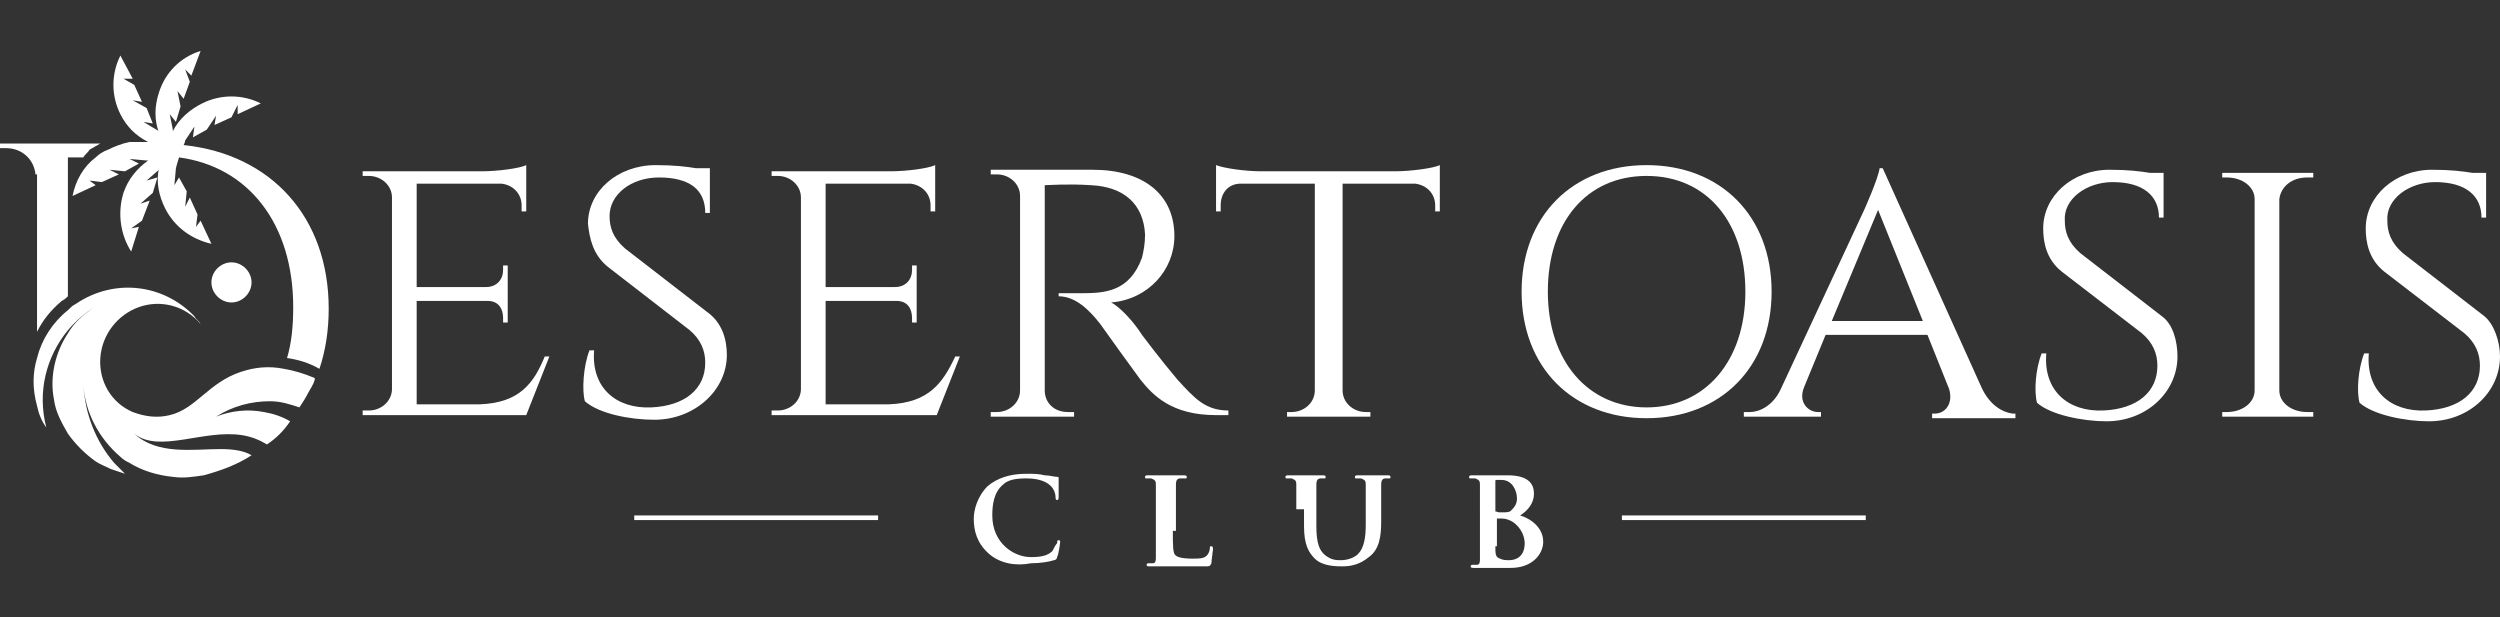
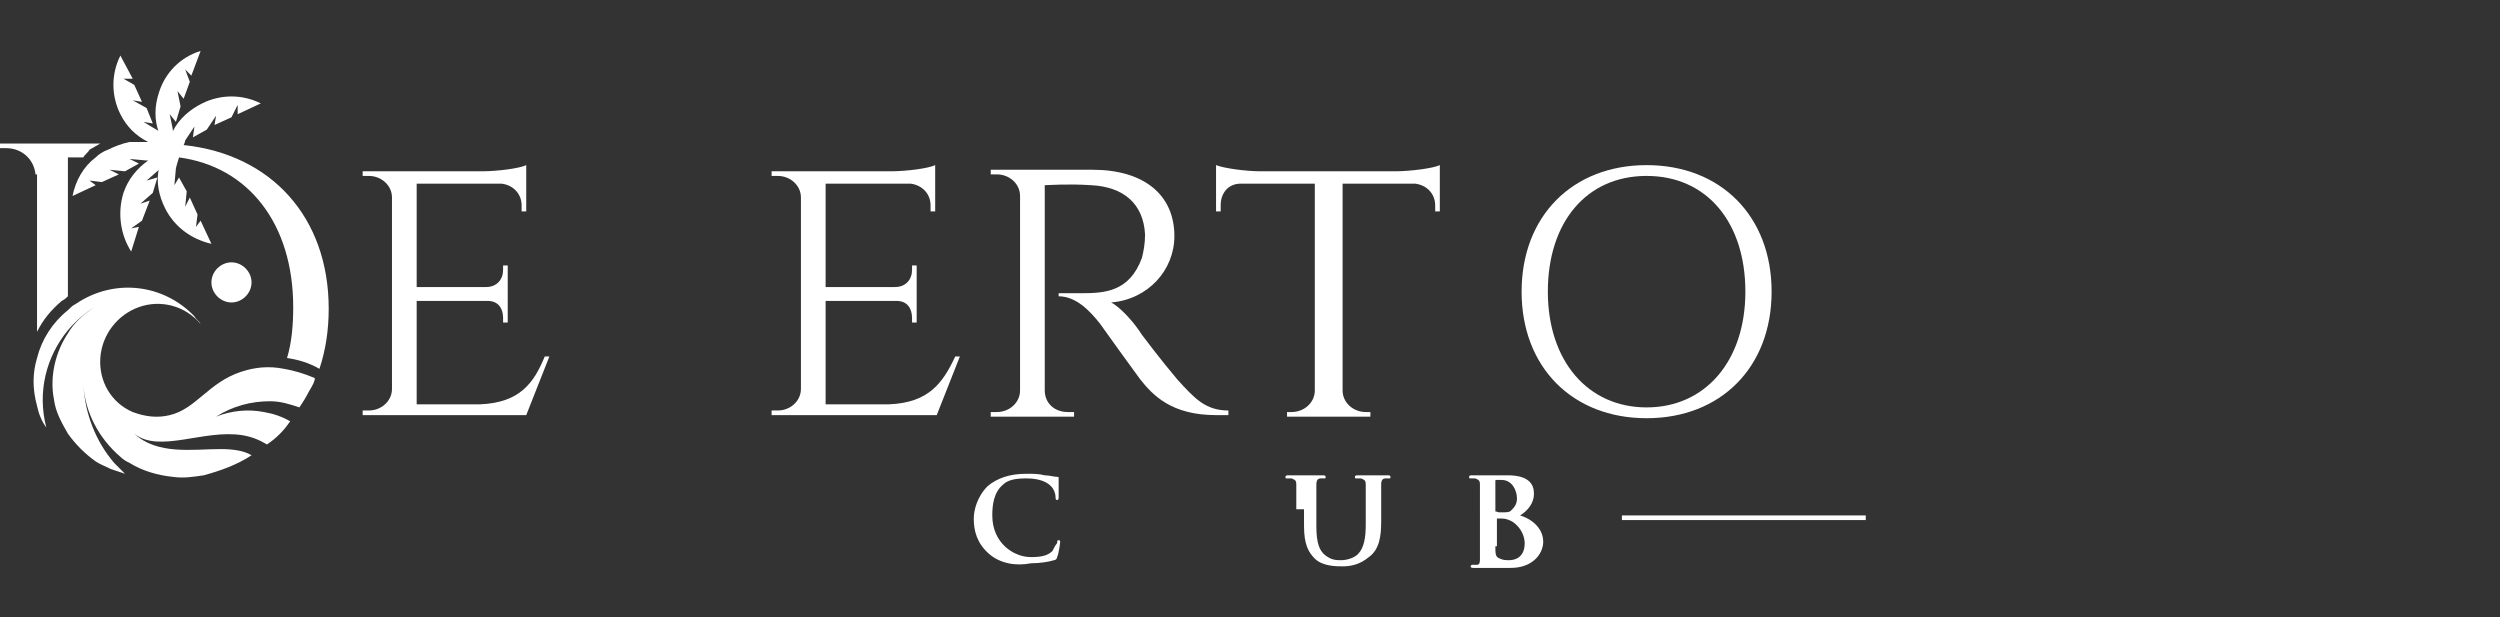
<svg xmlns="http://www.w3.org/2000/svg" version="1.1" id="Layer_1" x="0px" y="0px" viewBox="0 0 162 40" style="enable-background:new 0 0 162 40;" xml:space="preserve">
  <rect x="0" y="0" width="162" height="40" fill="#333333" stroke="none" />
  <style type="text/css">
	.st0{fill:#FFFFFF;}
	.st1{fill-rule:evenodd;clip-rule:evenodd;fill:#FFFFFF;}
</style>
  <g>
    <g>
-       <path class="st0" d="M128.4,25.1L122,10.9h-0.2c-0.1,0.7-1,2.7-1,2.7l-5.4,11.6c-0.5,1.1-1.4,1.5-2,1.5H113v0.3h5v-0.3h-0.2    c-0.6,0-1.3-0.6-0.9-1.6l1.4-3.4h6.6l1.4,3.5c0.3,1-0.3,1.6-0.9,1.6h-0.2v0.3h5.4v-0.3l-0.2,0C129.7,26.7,128.9,26.2,128.4,25.1z     M118.7,20.8l3-7.2l2.9,7.2H118.7z M141.1,23.1c0,2.3-2,4.2-4.6,4.2c-1.5,0-3.6-0.4-4.5-1.2c-0.2-0.7-0.1-2.2,0.3-3.2h0.3    c-0.2,2.4,1.4,3.8,3.7,3.7c2.2-0.1,3.5-1.2,3.5-2.9c0-0.8-0.3-1.5-1-2.1l-5.2-4c-1-0.8-1.2-1.9-1.2-2.8c0-2.1,1.9-3.8,4.3-3.8    c1.2,0,2,0.1,2.6,0.2h0.9l0,0.3h0l0,2.6h-0.3c0-1.4-1-2.3-3-2.3c-1.7,0-3.2,1.1-3.1,2.5c0,0.7,0.2,1.4,1,2.1l5.3,4.1    C140.8,21,141.1,22.1,141.1,23.1z M149.9,26.7l0,0.3H144l0-0.3l0.3,0c1,0,1.8-0.6,1.8-1.4V12.9h0c0-0.8-0.8-1.4-1.8-1.4l-0.3,0    l0-0.3h5.9l0,0.3l-0.4,0c-1,0-1.7,0.6-1.8,1.4v12.4c0,0.8,0.8,1.4,1.8,1.4L149.9,26.7z M162,23.1c0,2.3-2,4.2-4.6,4.2    c-1.5,0-3.6-0.4-4.5-1.2c-0.2-0.7-0.1-2.2,0.3-3.2h0.3c-0.2,2.4,1.4,3.8,3.7,3.7c2.2-0.1,3.5-1.2,3.5-2.9c0-0.8-0.3-1.5-1-2.1    l-5.2-4c-1-0.8-1.2-1.9-1.2-2.8c0-2.1,1.9-3.8,4.3-3.8c1.2,0,2,0.1,2.6,0.2h0.9l0,0.3h0l0,2.6h-0.3c0-1.4-1-2.3-3-2.3    c-1.7,0-3.2,1.1-3.1,2.5c0,0.7,0.2,1.4,1,2.1l5.3,4.1C161.6,21,162,22.1,162,23.1z" />
      <path class="st0" d="M106.7,10.7c-4.8,0-8.1,3.3-8.1,8.2s3.3,8.2,8.1,8.2c4.8,0,8.1-3.3,8.1-8.2S111.5,10.7,106.7,10.7z     M106.7,26.4c-3.8,0-6.4-3-6.4-7.5c0-4.5,2.5-7.5,6.4-7.5s6.4,3,6.4,7.5C113.1,23.4,110.5,26.4,106.7,26.4z" />
    </g>
    <g>
      <g>
        <g>
          <path class="st0" d="M2.3,11.3c-0.1-1-0.9-1.7-1.9-1.7L0,9.6l0-0.3h6.5C6.3,9.4,6,9.6,5.8,9.7C5.7,9.9,5.5,10,5.4,10.2h-1v9      c-0.1,0.1-0.2,0.2-0.4,0.3c-0.7,0.6-1.2,1.2-1.6,2V11.3z M20.4,24.5c-0.7-0.3-1.4-0.5-2-0.6c-1-0.2-1.9-0.1-2.8,0.2      c-2.1,0.7-2.9,2.4-4.6,2.8c-0.8,0.2-1.6,0.1-2.4-0.2c-1.4-0.6-2.2-2-2.1-3.5c0.1-1.5,1.1-2.8,2.5-3.3c1.4-0.5,3-0.1,4,1.1      c-0.1-0.2-0.3-0.3-0.4-0.5c-2-2.1-5.2-2.5-7.7-0.8c-0.2,0.1-0.3,0.2-0.5,0.4c-1,0.8-1.7,1.9-2,3.1c-0.3,1-0.3,2,0,3.1      c0.1,0.5,0.3,1,0.6,1.4c-0.6-2.3,0-4.6,1.4-6.3c0.5-0.6,1.1-1.1,1.7-1.5c-0.7,0.5-1.3,1-1.7,1.7c-0.8,1.2-1.2,2.8-0.9,4.3      c0.1,0.8,0.5,1.5,0.9,2.2c0.5,0.7,1.1,1.3,1.8,1.8c0.3,0.2,0.6,0.3,1,0.5c0.3,0.1,0.6,0.2,0.9,0.3c-0.2-0.2-0.5-0.5-0.7-0.7      c-1.2-1.4-1.9-3.2-2-5.1c0.1,1.8,1,3.5,2.4,4.7c0.2,0.2,0.4,0.3,0.6,0.4c0.8,0.5,1.8,0.8,2.8,0.9c0.7,0.1,1.3,0,2-0.1      c1.1-0.3,2.2-0.7,3.1-1.3c0,0,0,0,0,0c-0.5-0.3-1.2-0.4-2-0.4c-1.8,0-4.1,0.4-5.6-1c1.6,1.3,4.5-0.3,7,0.1      c0.6,0.1,1.1,0.3,1.6,0.6c0.6-0.4,1.1-0.9,1.5-1.5c-0.5-0.3-1.1-0.5-1.7-0.6c-1-0.2-2.1-0.1-3.1,0.3c1.1-0.7,2.3-1,3.5-1      c0.7,0,1.3,0.2,1.9,0.4c0.2-0.3,0.4-0.6,0.6-1C20.3,24.9,20.4,24.7,20.4,24.5C20.4,24.5,20.4,24.5,20.4,24.5z" />
        </g>
        <path class="st0" d="M5.8,11.7l0.8,0.1l1.1-0.5L7.1,11l1,0.1L9,10.6l-0.6-0.3l1.1,0.1l0.1,0c-0.7,0.5-1.3,1.2-1.6,2.1     c-0.4,1.3-0.2,2.7,0.5,3.8l0.5-1.6l-0.5,0.1l0.7-0.5L9.7,13l-0.6,0.2l0.8-0.7l0.3-1l-0.7,0.2l0.8-0.7l0-0.1     c-0.2,0.9,0,1.8,0.4,2.6c0.6,1.2,1.7,2,3,2.3l-0.7-1.5l-0.3,0.4l0.1-0.8l-0.5-1.1l-0.3,0.6l0.1-1l-0.5-0.9L11.3,12l0.1-1.1     c0,0,0.1-0.4,0.2-0.7c4.5,0.6,7.4,4.3,7.4,9.7c0,1.2-0.1,2.3-0.4,3.3c0.7,0.1,1.4,0.3,2.1,0.7c0.4-1.2,0.6-2.5,0.6-3.9     c0-5.9-3.7-10-9.4-10.6C12,9.2,12,9.1,12,9.1l0.6-0.9l-0.1,0.7l0.9-0.5L14,7.5l-0.1,0.6L15,7.6l0.4-0.8l0,0.6l1.5-0.7     c-1.2-0.6-2.6-0.6-3.8,0c-0.8,0.4-1.5,1-1.9,1.8l0-0.1l-0.2-1l0.4,0.5l0.3-1l-0.2-1l0.4,0.5l0.4-1.1L12,4.5l0.4,0.4L13,3.3     c-1.3,0.4-2.3,1.4-2.7,2.7c-0.3,0.9-0.3,1.8,0,2.6l0-0.1L9.3,7.9L9.9,8L9.5,7L8.6,6.5l0.6,0.1L8.7,5.5L8,5.1l0.6,0L7.8,3.6     c-0.6,1.2-0.6,2.6,0,3.8c0.4,0.8,1,1.4,1.8,1.8c0,0,0,0,0,0c-0.1,0-0.1,0-0.2,0c-0.3,0-0.7,0-1,0C7.9,9.3,7.4,9.5,7,9.7     C6.7,9.8,6.4,10,6.2,10.2c-0.8,0.6-1.3,1.5-1.5,2.5L6.2,12L5.8,11.7z" />
        <path class="st1" d="M15,17c0.7,0,1.3,0.6,1.3,1.3c0,0.7-0.6,1.3-1.3,1.3c-0.7,0-1.3-0.6-1.3-1.3C13.7,17.6,14.3,17,15,17L15,17z     " />
      </g>
      <path class="st0" d="M35.3,23.1h0.3l-1.5,3.8H23.5l0-0.3l0.4,0c0.8,0,1.5-0.6,1.5-1.4V12.8c0-0.8-0.7-1.4-1.5-1.4l-0.4,0l0-0.3    h7.7c1.1,0,2.5-0.2,2.9-0.4v3l-0.3,0l0-0.4c0-0.7-0.5-1.3-1.3-1.4h-5.5v6.7h4.5c0.7,0,1.1-0.5,1.1-1.1l0-0.3l0.3,0v3.7l-0.3,0    l0-0.3c0-0.6-0.3-1.1-1-1.1h-4.6v6.7h4.1C33.7,26.1,34.6,24.8,35.3,23.1z" />
-       <path class="st0" d="M47.1,23c0,2.3-2.1,4.2-4.7,4.2c-1.6,0-3.6-0.4-4.5-1.2c-0.2-0.7-0.1-2.3,0.3-3.3h0.3    c-0.2,2.4,1.4,3.8,3.7,3.7c2.2-0.1,3.5-1.2,3.5-2.9c0-0.8-0.3-1.5-1-2.1l-5.3-4.1c-1-0.8-1.2-1.9-1.3-2.8c0-2.1,1.9-3.8,4.4-3.8    c1.2,0,2,0.1,2.6,0.2h0.9l0,0.3h0l0,2.6h-0.3c0-1.5-1-2.3-3-2.3c-1.8,0-3.2,1.1-3.2,2.5c0,0.7,0.2,1.4,1,2.1l5.3,4.1    C46.8,20.9,47.1,22,47.1,23z" />
      <path class="st0" d="M61.9,23.1h0.3l-1.5,3.8H50l0-0.3l0.4,0c0.8,0,1.5-0.6,1.5-1.4V12.8c0-0.8-0.7-1.4-1.5-1.4l-0.4,0l0-0.3h7.7    c1.1,0,2.5-0.2,2.9-0.4v3l-0.3,0l0-0.4c0-0.7-0.5-1.3-1.3-1.4h-5.5v6.7h4.5c0.7,0,1.1-0.5,1.1-1.1l0-0.3l0.3,0v3.7l-0.3,0l0-0.3    c0-0.6-0.3-1.1-1-1.1h-4.6v6.7h4.1C60.2,26.1,61.1,24.8,61.9,23.1z" />
      <path class="st0" d="M79.6,26.6v0.3h-0.8c-2.9,0-4.1-1.3-4.9-2.3c-0.3-0.4-2.4-3.3-2.6-3.6c-0.7-0.9-1.6-1.8-2.7-1.8V19    c0,0,0.6,0,1.5,0c1.5,0,3.1-0.1,3.9-2.3c0.1-0.4,0.2-0.9,0.2-1.5c-0.1-2-1.4-3.1-3.5-3.2c-1.5-0.1-2.8,0-3,0v13.3    c0,0.8,0.6,1.4,1.5,1.4l0.4,0l0,0.3h-5.4l0-0.3l0.4,0c0.8,0,1.5-0.6,1.5-1.4V12.7c0-0.8-0.7-1.4-1.5-1.4l-0.4,0l0-0.3h6.6    c3.3,0,5.3,1.6,5.3,4.3c0,2.2-1.7,4.1-4.1,4.3c0.6,0.3,1.5,1.3,2,2.1c0,0,1.2,1.6,2.3,2.9h0C77.4,25.8,78.1,26.6,79.6,26.6z" />
      <path class="st0" d="M90.4,11.1c1,0,2.5-0.2,2.9-0.4v3l-0.3,0l0-0.4c0-0.7-0.5-1.3-1.3-1.4H87v13.4c0,0.8,0.7,1.4,1.5,1.4l0.3,0    l0,0.3h-5.4l0-0.3l0.3,0c0.8,0,1.5-0.6,1.5-1.4V11.9h-4.8c-0.8,0-1.3,0.6-1.3,1.4l0,0.4l-0.3,0v-3c0.5,0.2,1.9,0.4,2.9,0.4l0,0    L90.4,11.1L90.4,11.1L90.4,11.1z" />
    </g>
  </g>
  <g>
    <g>
-       <rect x="41.1" y="33.4" class="st0" width="15.8" height="0.3" />
      <rect x="105.1" y="33.4" class="st0" width="15.8" height="0.3" />
    </g>
    <g>
      <path class="st0" d="M64.1,35.9c-0.8-0.7-1-1.5-1-2.3c0-0.5,0.2-1.4,0.9-2.1c0.6-0.5,1.4-0.8,2.5-0.8c0.5,0,0.8,0,1.2,0.1    c0.3,0,0.6,0.1,0.8,0.1c0.1,0,0.1,0,0.1,0.1c0,0.1,0,0.2,0,0.4c0,0.3,0,0.7,0,0.8c0,0.1,0,0.2-0.1,0.2c-0.1,0-0.1-0.1-0.1-0.2    c0-0.2-0.1-0.5-0.3-0.7c-0.3-0.3-0.8-0.5-1.6-0.5c-0.7,0-1.2,0.1-1.5,0.4c-0.6,0.5-0.7,1.3-0.7,2c0,1.8,1.4,2.7,2.5,2.7    c0.7,0,1.1-0.1,1.4-0.4c0.1-0.2,0.2-0.4,0.3-0.5c0-0.1,0-0.2,0.1-0.2c0.1,0,0.1,0.1,0.1,0.1c0,0.1-0.1,0.8-0.2,1    c0,0.1-0.1,0.2-0.2,0.2c-0.3,0.1-0.9,0.2-1.5,0.2C65.8,36.7,64.8,36.5,64.1,35.9z" />
-       <path class="st0" d="M76,34.4c0,1,0,1.5,0.2,1.6c0.1,0.1,0.4,0.2,1.1,0.2c0.4,0,0.7,0,0.9-0.2c0.1-0.1,0.2-0.3,0.2-0.5    c0-0.1,0-0.1,0.1-0.1c0.1,0,0.1,0.1,0.1,0.2c0,0.1-0.1,0.7-0.1,0.9c-0.1,0.2-0.1,0.2-0.5,0.2c-0.6,0-1,0-1.4,0c-0.4,0-0.7,0-1.1,0    c-0.2,0-0.7,0-1,0c-0.1,0-0.2,0-0.2-0.1c0,0,0-0.1,0.1-0.1c0.1,0,0.2,0,0.3,0c0.2,0,0.2-0.2,0.2-0.4c0-0.3,0-0.9,0-1.7V33    c0-1.2,0-1.4,0-1.6c0-0.3-0.1-0.3-0.3-0.4c-0.1,0-0.2,0-0.3,0c-0.1,0-0.1,0-0.1-0.1c0-0.1,0.1-0.1,0.2-0.1c0.4,0,0.9,0,1.1,0    c0.2,0,0.8,0,1.2,0c0.1,0,0.2,0,0.2,0.1c0,0.1,0,0.1-0.1,0.1c-0.1,0-0.2,0-0.3,0c-0.2,0-0.3,0.1-0.3,0.4c0,0.2,0,0.5,0,1.6V34.4z" />
      <path class="st0" d="M84,33c0-1.2,0-1.4,0-1.6c0-0.3-0.1-0.3-0.3-0.4c-0.1,0-0.2,0-0.3,0c-0.1,0-0.1,0-0.1-0.1    c0-0.1,0.1-0.1,0.2-0.1c0.4,0,1,0,1.2,0c0.2,0,0.7,0,1,0c0.1,0,0.2,0,0.2,0.1c0,0.1,0,0.1-0.1,0.1c-0.1,0-0.1,0-0.2,0    c-0.2,0-0.3,0.1-0.3,0.4c0,0.2,0,0.5,0,1.6v1.1c0,1.1,0.2,1.6,0.6,1.9c0.4,0.3,0.7,0.3,1,0.3c0.3,0,0.8-0.1,1.1-0.4    c0.4-0.4,0.5-1.1,0.5-1.9v-1c0-1.2,0-1.4,0-1.6c0-0.3-0.1-0.3-0.3-0.4c-0.1,0-0.2,0-0.3,0s-0.1,0-0.1-0.1c0-0.1,0.1-0.1,0.2-0.1    c0.4,0,0.9,0,1,0c0.1,0,0.6,0,0.9,0c0.1,0,0.2,0,0.2,0.1c0,0.1,0,0.1-0.1,0.1s-0.1,0-0.2,0c-0.2,0-0.3,0.1-0.3,0.4    c0,0.2,0,0.5,0,1.6v0.8c0,0.9-0.1,1.8-0.8,2.3c-0.6,0.5-1.2,0.6-1.7,0.6c-0.4,0-1.3,0-1.8-0.5c-0.4-0.4-0.7-0.9-0.7-2.1V33z" />
      <path class="st0" d="M95.9,33c0-1.2,0-1.4,0-1.6c0-0.3-0.1-0.3-0.3-0.4c-0.1,0-0.2,0-0.3,0c-0.1,0-0.1,0-0.1-0.1    c0-0.1,0.1-0.1,0.2-0.1c0.4,0,0.9,0,1.1,0c0.4,0,0.9,0,1.2,0c1.5,0,1.7,0.7,1.7,1.2c0,0.6-0.4,1.1-0.9,1.4    c0.7,0.2,1.5,0.8,1.5,1.7c0,0.8-0.7,1.7-2.1,1.7c-0.1,0-0.4,0-0.6,0c-0.3,0-0.6,0-0.7,0c-0.1,0-0.3,0-0.5,0c-0.2,0-0.4,0-0.6,0    c-0.1,0-0.2,0-0.2-0.1c0,0,0-0.1,0.1-0.1c0.1,0,0.2,0,0.3,0c0.2,0,0.2-0.2,0.2-0.4c0-0.3,0-0.9,0-1.7V33z M96.9,33.1    C96.9,33.2,97,33.2,96.9,33.1c0.1,0.1,0.2,0.1,0.4,0.1c0.3,0,0.5,0,0.6-0.1c0.2-0.2,0.4-0.4,0.4-0.8c0-0.5-0.3-1.2-1-1.2    c-0.1,0-0.3,0-0.3,0c-0.1,0-0.1,0-0.1,0.1V33.1z M96.9,35.4c0,0.5,0,0.7,0.3,0.8c0.2,0.1,0.4,0.1,0.6,0.1c0.4,0,1-0.2,1-1.1    c0-0.4-0.2-1-0.8-1.4c-0.2-0.1-0.4-0.2-0.7-0.2H97c0,0,0,0,0,0.1V35.4z" />
    </g>
  </g>
</svg>